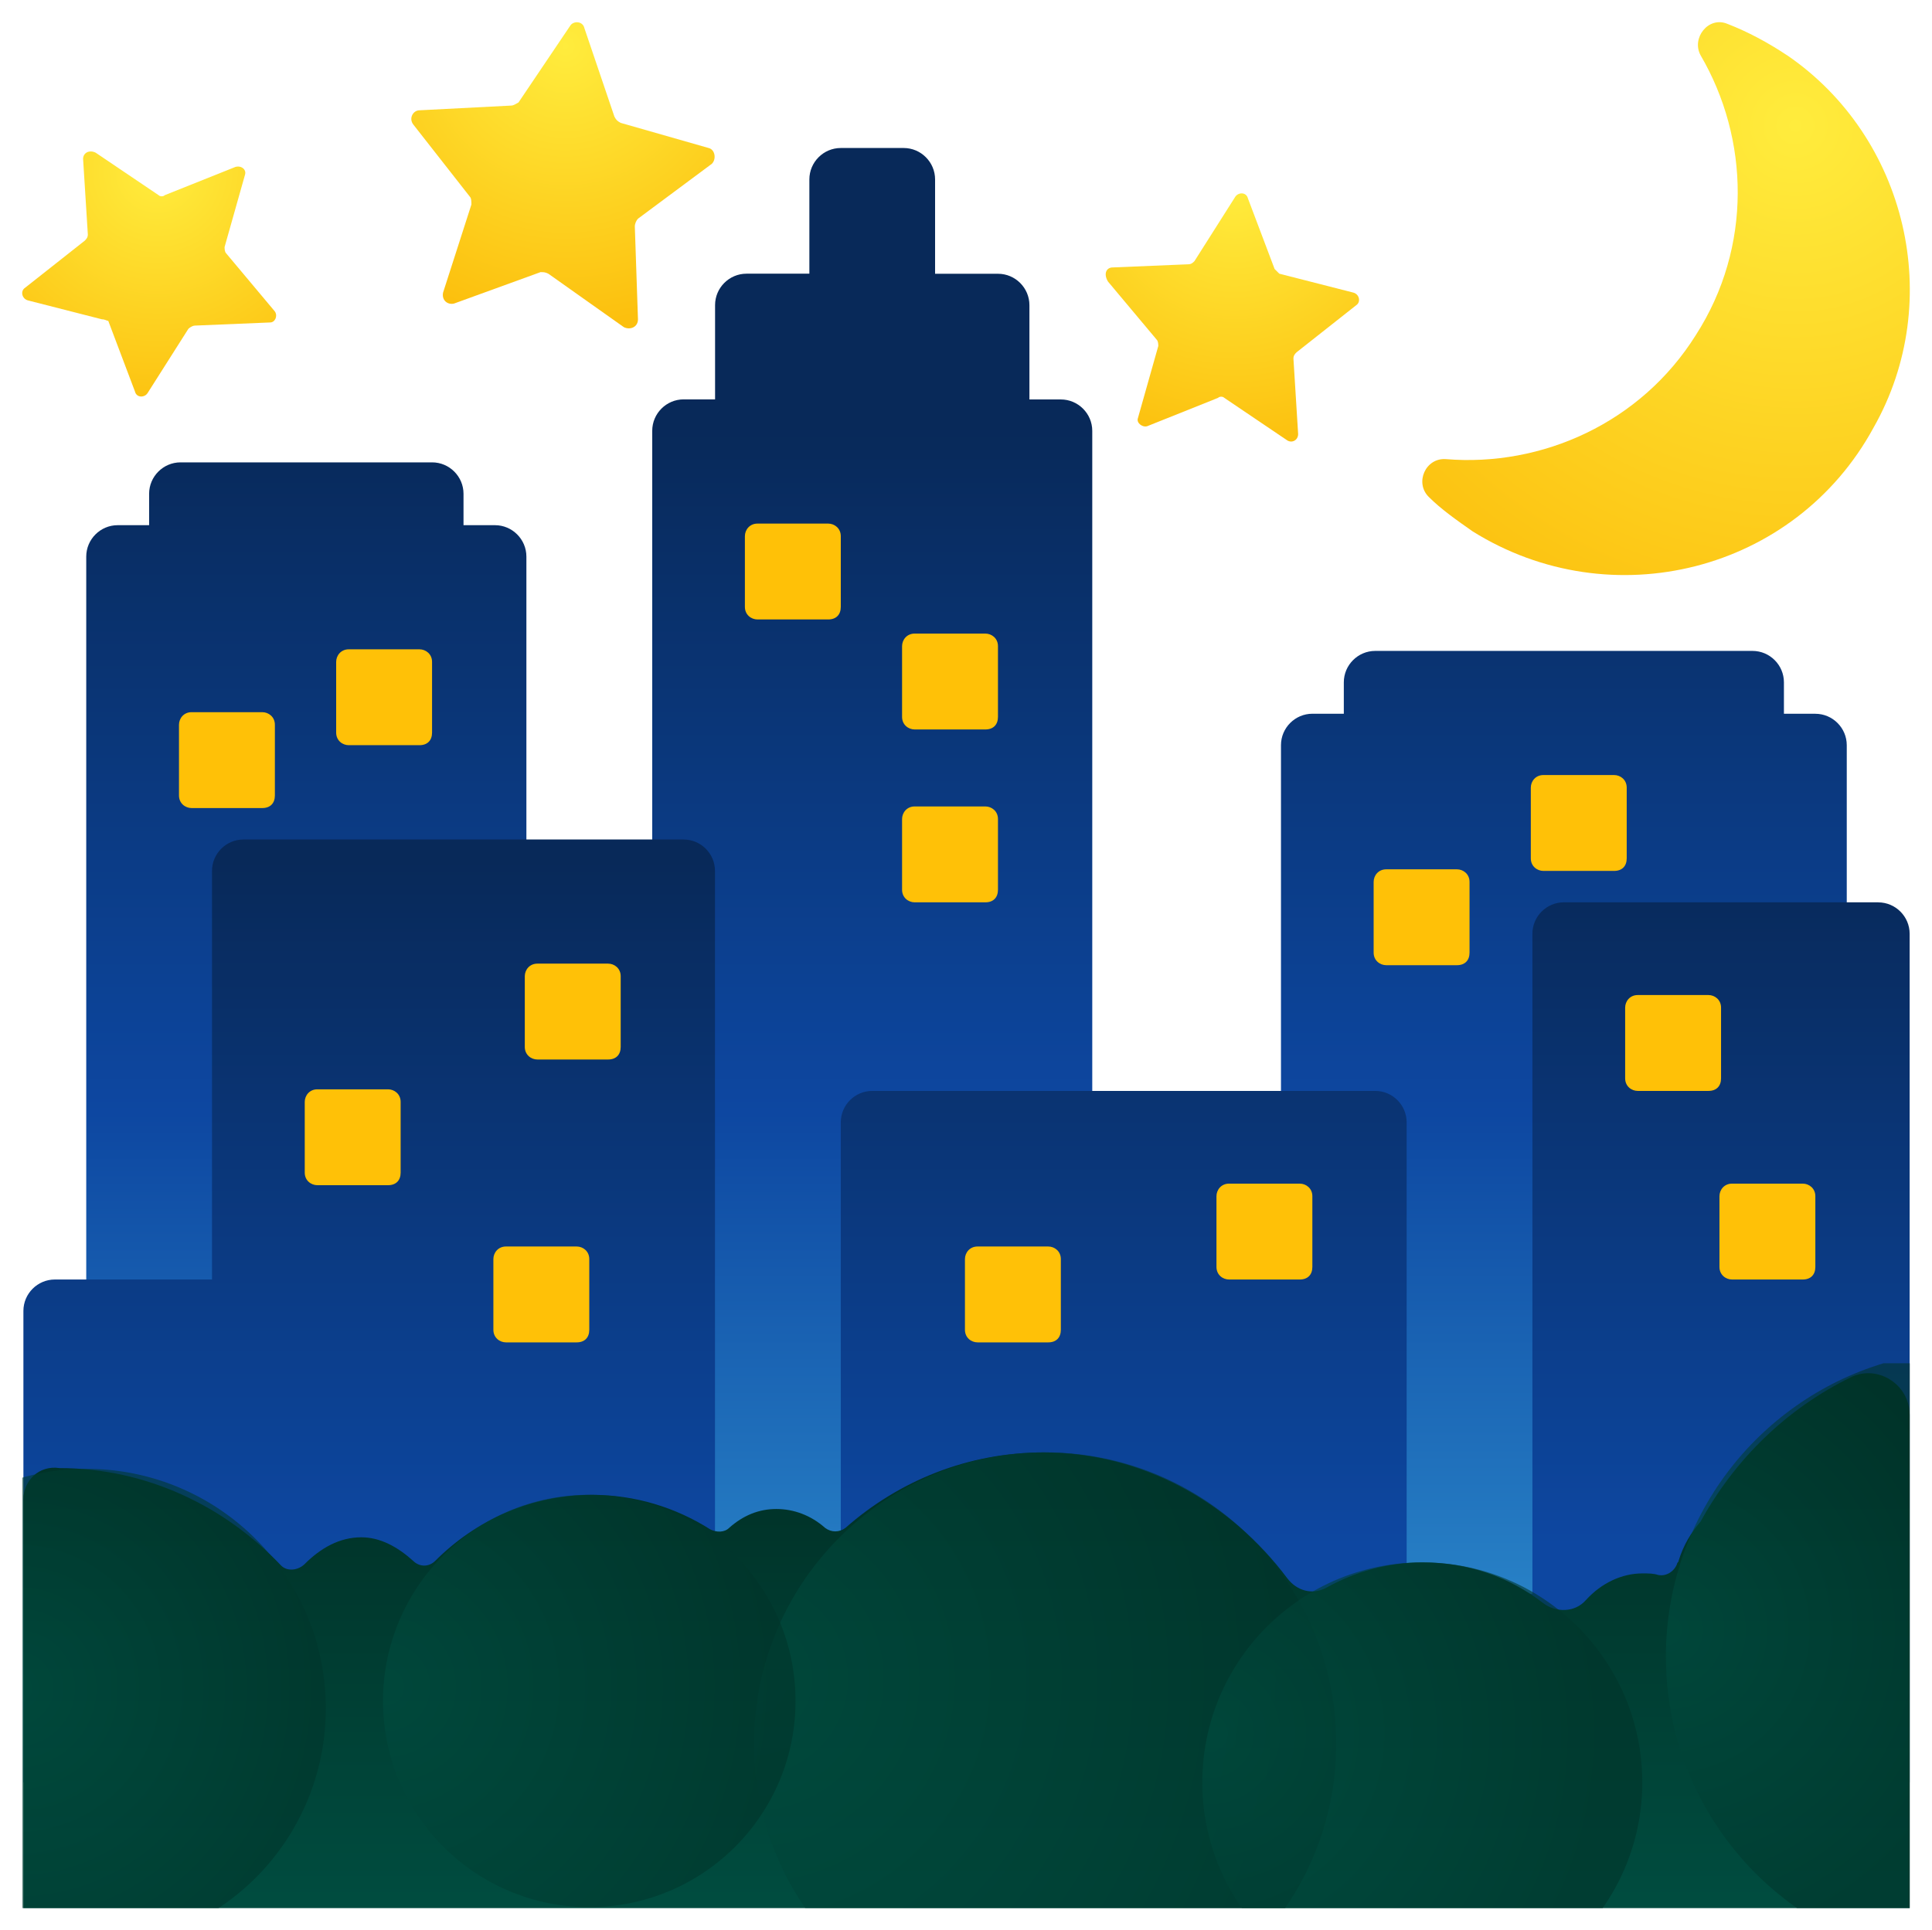
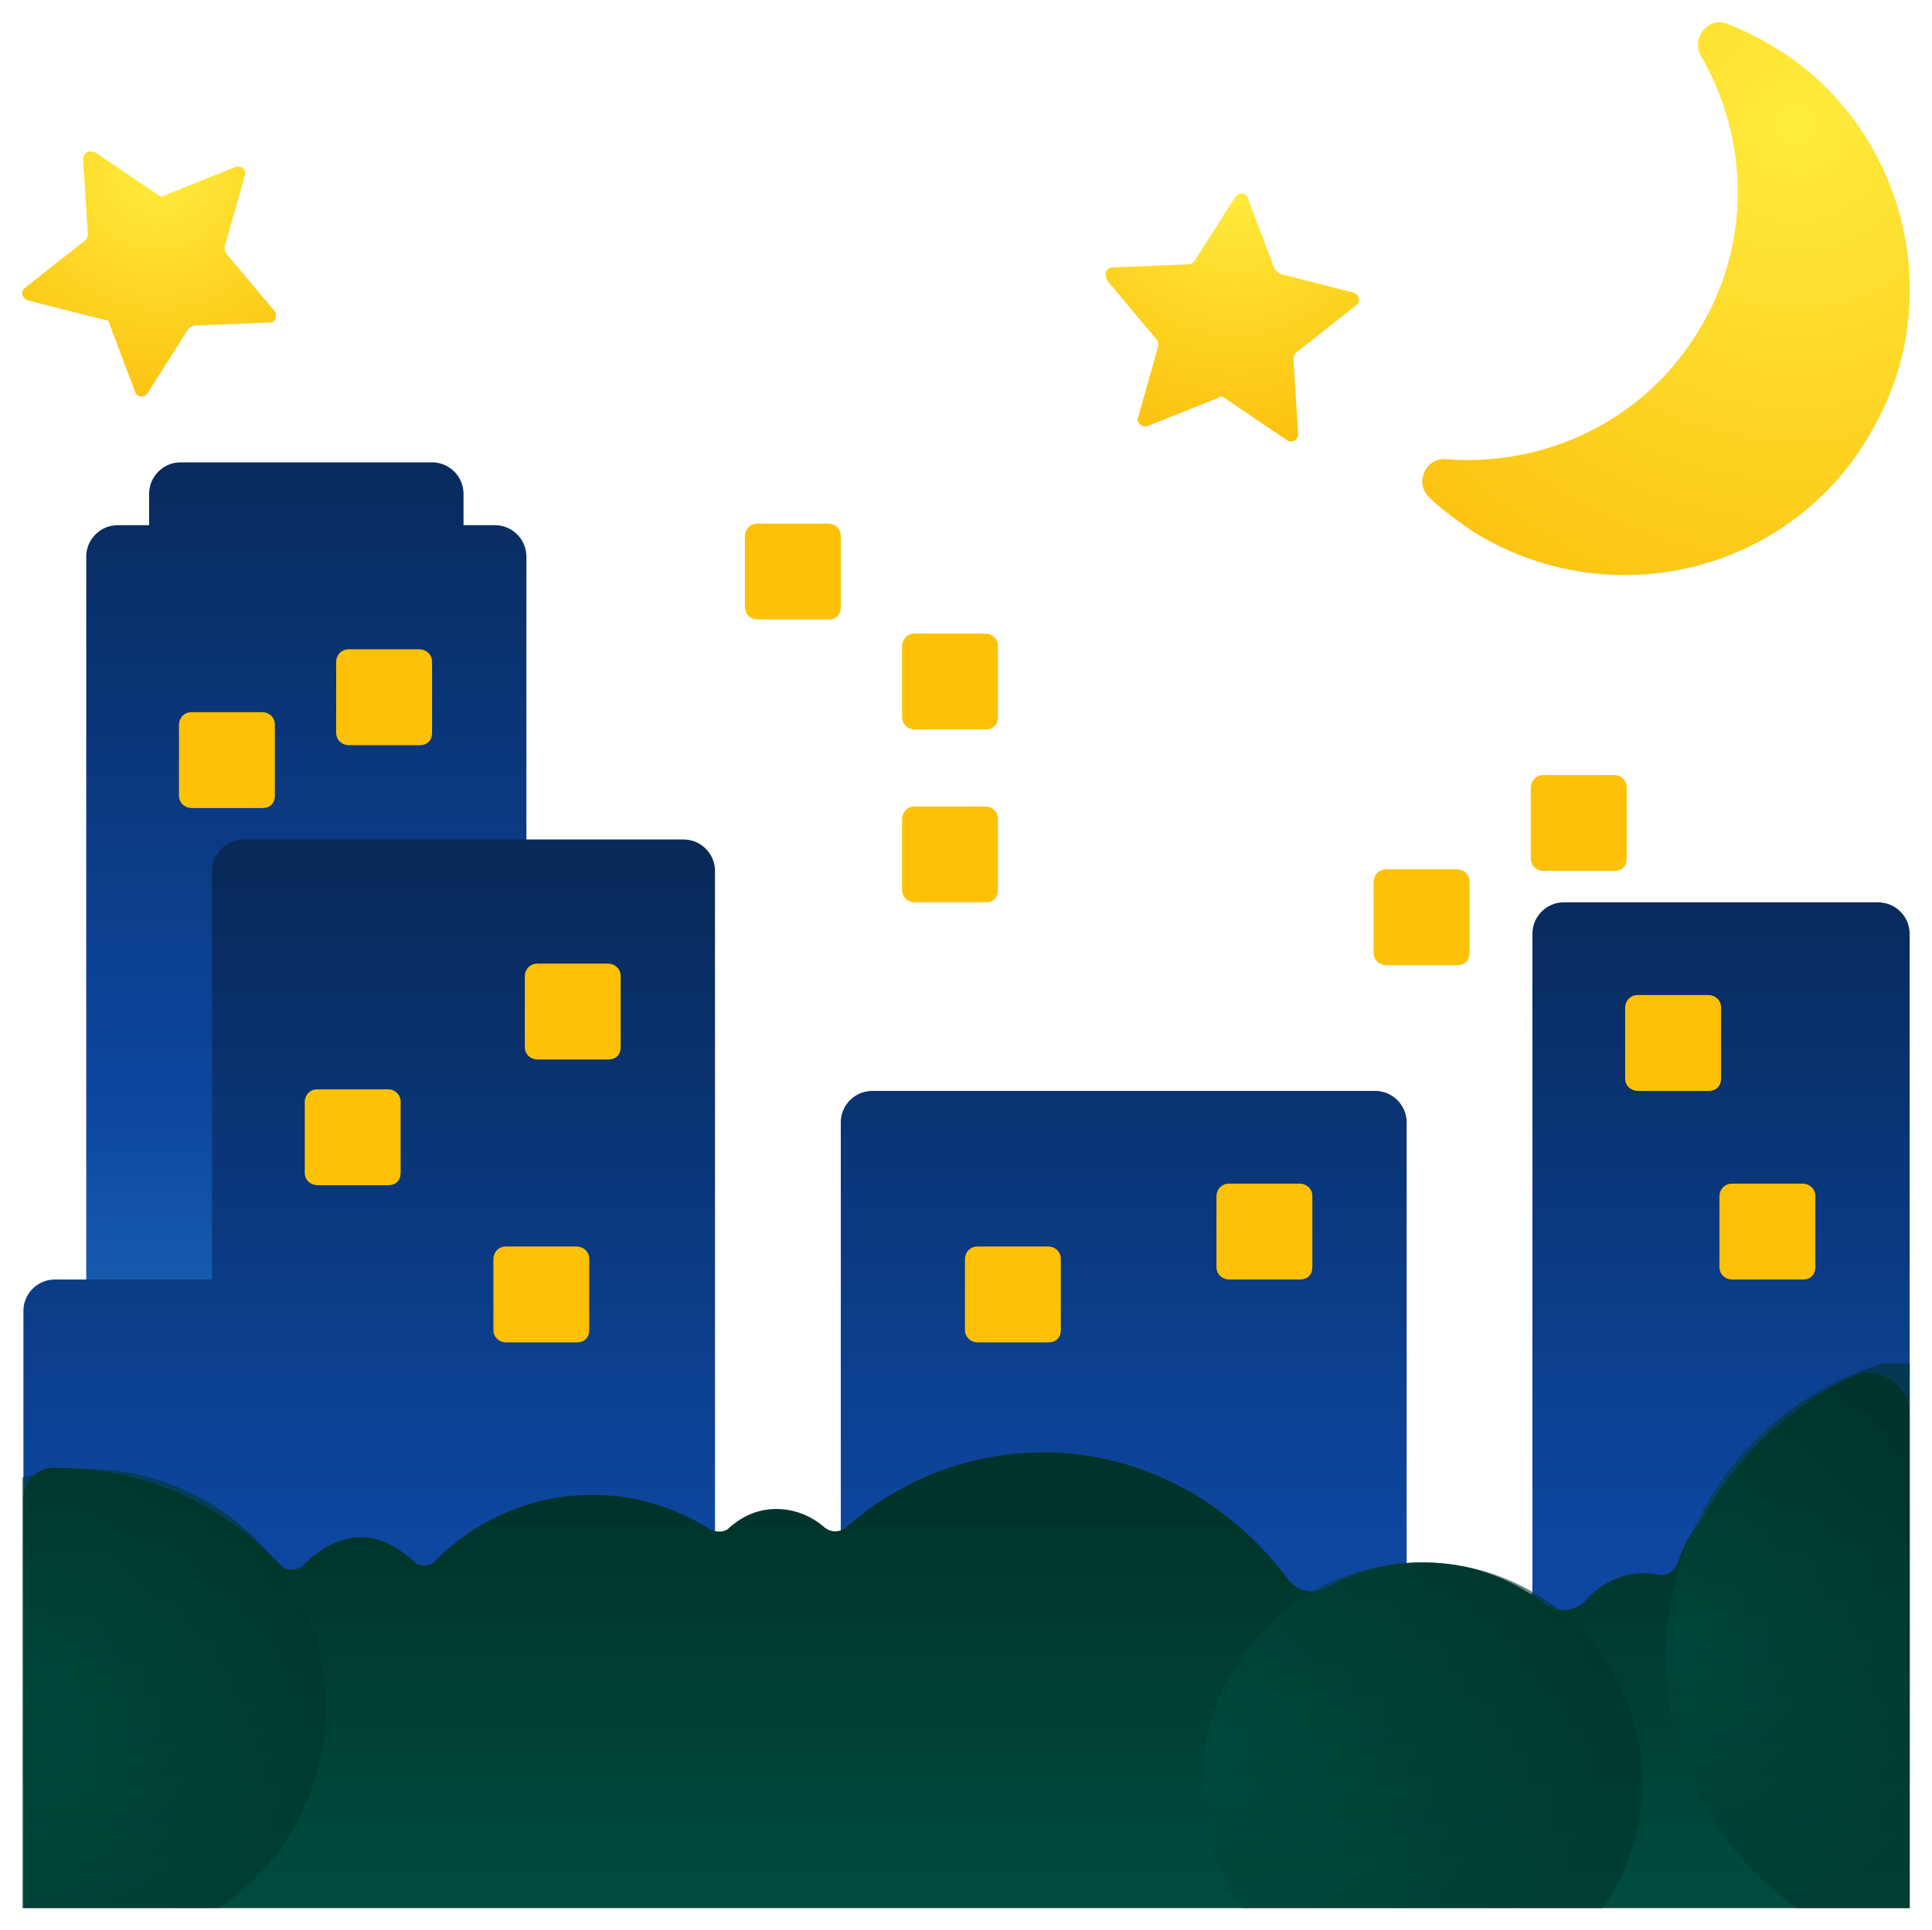
<svg xmlns="http://www.w3.org/2000/svg" xmlns:ns1="http://sodipodi.sourceforge.net/DTD/sodipodi-0.dtd" xmlns:ns2="http://www.inkscape.org/namespaces/inkscape" width="174.079" height="173.966" preserveAspectRatio="xMidYMid meet" viewBox="0 0 46.058 46.028" version="1.1" id="svg1167" ns1:docname="night-with-stars-noto.svg" ns2:version="1.0.1 (3bc2e813f5, 2020-09-07)">
  <defs id="defs1171" />
  <ns1:namedview pagecolor="#ffffff" bordercolor="#666666" borderopacity="1" objecttolerance="10" gridtolerance="10" guidetolerance="10" ns2:pageopacity="0" ns2:pageshadow="2" ns2:window-width="1338" ns2:window-height="826" id="namedview1169" showgrid="false" ns2:document-units="mm" fit-margin-bottom="2" lock-margins="true" fit-margin-top="2" fit-margin-left="2" fit-margin-right="2" ns2:zoom="3.7419278" ns2:cx="87.039371" ns2:cy="86.982933" ns2:window-x="0" ns2:window-y="30" ns2:window-maximized="0" ns2:current-layer="svg1167" />
  <linearGradient id="IconifyId-1783110f471-bad4da-2313" gradientUnits="userSpaceOnUse" x1="22" y1="11.891" x2="22" y2="122.226" gradientTransform="matrix(0.375,0,0,0.375,-0.942,-0.968)">
    <stop offset=".161" stop-color="#082959" id="stop1013" />
    <stop offset=".557" stop-color="#0d47a1" id="stop1015" />
    <stop offset="1" stop-color="#37a3dc" id="stop1017" />
  </linearGradient>
  <path d="m 11.799,12.523 h -0.749 v -0.749 c 0,-0.412 -0.337,-0.749 -0.749,-0.749 H 4.304 c -0.412,0 -0.749,0.337 -0.749,0.749 v 0.749 H 2.805 c -0.412,0 -0.749,0.337 -0.749,0.749 V 39.504 H 12.549 V 13.272 c 0,-0.412 -0.337,-0.749 -0.749,-0.749 z" fill="url(#IconifyId-1783110f471-bad4da-2313)" id="path1020" style="fill:url(#IconifyId-1783110f471-bad4da-2313);stroke-width:0.375" />
  <linearGradient id="IconifyId-1783110f471-bad4da-2314" gradientUnits="userSpaceOnUse" x1="82" y1="11.891" x2="82" y2="122.226" gradientTransform="matrix(0.375,0,0,0.375,-0.942,-0.968)">
    <stop offset=".161" stop-color="#082959" id="stop1022" />
    <stop offset=".557" stop-color="#0d47a1" id="stop1024" />
    <stop offset="1" stop-color="#37a3dc" id="stop1026" />
  </linearGradient>
-   <path d="m 43.277,17.019 h -0.749 v -0.749 c 0,-0.412 -0.337,-0.749 -0.749,-0.749 h -8.994 c -0.412,0 -0.749,0.337 -0.749,0.749 v 0.749 h -0.749 c -0.412,0 -0.749,0.337 -0.749,0.749 V 38.005 H 26.039 V 10.274 c 0,-0.412 -0.337,-0.749 -0.749,-0.749 h -0.749 v -2.248 c 0,-0.412 -0.337,-0.749 -0.749,-0.749 H 22.292 V 4.278 c 0,-0.412 -0.337,-0.749 -0.749,-0.749 h -1.499 c -0.412,0 -0.749,0.337 -0.749,0.749 v 2.248 h -1.499 c -0.412,0 -0.749,0.337 -0.749,0.749 v 2.248 h -0.749 c -0.412,0 -0.749,0.337 -0.749,0.749 V 42.501 H 44.026 V 17.769 c 0,-0.412 -0.337,-0.749 -0.749,-0.749 z" fill="url(#IconifyId-1783110f471-bad4da-2314)" id="path1029" style="fill:url(#IconifyId-1783110f471-bad4da-2314);stroke-width:0.375" />
  <radialGradient id="IconifyId-1783110f471-bad4da-2315" cx="116.65" cy="10.566" r="36.044" gradientUnits="userSpaceOnUse" gradientTransform="matrix(0.375,0,0,0.375,-0.942,-0.968)">
    <stop offset="0" stop-color="#ffec3d" id="stop1031" />
    <stop offset=".996" stop-color="#fcc00e" id="stop1033" />
  </radialGradient>
  <path d="M 42.602,1.318 C 42.153,1.018 41.666,0.756 41.178,0.568 40.729,0.381 40.317,0.906 40.541,1.318 c 1.162,1.986 1.237,4.572 -0.112,6.67 -1.312,2.099 -3.672,3.148 -5.958,2.96 -0.487,-0.037 -0.749,0.562 -0.412,0.899 0.3,0.3 0.675,0.562 1.049,0.824 3.298,2.061 7.682,0.974 9.556,-2.473 1.724,-3.035 0.787,-6.933 -2.061,-8.881 z" fill="url(#IconifyId-1783110f471-bad4da-2315)" id="path1036" style="fill:url(#IconifyId-1783110f471-bad4da-2315);stroke-width:0.375" />
  <linearGradient id="IconifyId-1783110f471-bad4da-2316" gradientUnits="userSpaceOnUse" x1="64" y1="149.5" x2="64" y2="39.631" gradientTransform="matrix(0.375,0,0,0.375,-0.942,-0.968)">
    <stop offset=".443" stop-color="#0d47a1" id="stop1038" />
    <stop offset=".839" stop-color="#082959" id="stop1040" />
  </linearGradient>
  <path d="M 44.776,21.516 H 37.281 c -0.412,0 -0.749,0.337 -0.749,0.749 v 15.739 h -2.998 v -11.242 c 0,-0.412 -0.337,-0.749 -0.749,-0.749 H 20.793 c -0.412,0 -0.749,0.337 -0.749,0.749 V 41.002 H 17.045 V 20.767 c 0,-0.412 -0.337,-0.749 -0.749,-0.749 H 5.803 c -0.412,0 -0.749,0.337 -0.749,0.749 v 9.743 H 1.307 c -0.412,0 -0.749,0.337 -0.749,0.749 v 11.242 H 45.525 V 22.266 c 0,-0.412 -0.337,-0.749 -0.749,-0.749 z" fill="url(#IconifyId-1783110f471-bad4da-2316)" id="path1043" style="fill:url(#IconifyId-1783110f471-bad4da-2316);stroke-width:0.375" />
  <path d="m 24.99,32.009 h -1.686 c -0.15,0 -0.3,-0.112 -0.3,-0.3 v -1.686 c 0,-0.15 0.112,-0.3 0.3,-0.3 h 1.686 c 0.15,0 0.3,0.112 0.3,0.3 v 1.686 c 0,0.187 -0.112,0.3 -0.3,0.3 z" id="path1047" style="fill:#ffc107;stroke-width:0.375" />
  <path d="m 30.986,30.51 h -1.686 c -0.15,0 -0.3,-0.112 -0.3,-0.3 v -1.686 c 0,-0.15 0.112,-0.3 0.3,-0.3 h 1.686 c 0.15,0 0.3,0.112 0.3,0.3 v 1.686 c 0,0.187 -0.112,0.3 -0.3,0.3 z" id="path1049" style="fill:#ffc107;stroke-width:0.375" />
  <path d="m 40.729,26.013 h -1.686 c -0.15,0 -0.3,-0.112 -0.3,-0.3 V 24.027 c 0,-0.15 0.112,-0.3 0.3,-0.3 h 1.686 c 0.15,0 0.3,0.112 0.3,0.3 v 1.686 c 0,0.187 -0.112,0.3 -0.3,0.3 z" id="path1051" style="fill:#ffc107;stroke-width:0.375" />
  <path d="m 42.977,30.51 h -1.686 c -0.15,0 -0.3,-0.112 -0.3,-0.3 v -1.686 c 0,-0.15 0.112,-0.3 0.3,-0.3 h 1.686 c 0.15,0 0.3,0.112 0.3,0.3 v 1.686 c 0,0.187 -0.112,0.3 -0.3,0.3 z" id="path1053" style="fill:#ffc107;stroke-width:0.375" />
  <path d="m 14.497,25.264 h -1.686 c -0.15,0 -0.3,-0.112 -0.3,-0.3 v -1.686 c 0,-0.15 0.112,-0.3 0.3,-0.3 h 1.686 c 0.15,0 0.3,0.112 0.3,0.3 v 1.686 c 0,0.187 -0.112,0.3 -0.3,0.3 z" id="path1055" style="fill:#ffc107;stroke-width:0.375" />
  <path d="M 9.251,28.261 H 7.565 c -0.15,0 -0.3,-0.112 -0.3,-0.3 v -1.686 c 0,-0.15 0.112,-0.3 0.3,-0.3 h 1.686 c 0.15,0 0.3,0.112 0.3,0.3 v 1.686 c 0,0.187 -0.112,0.3 -0.3,0.3 z" id="path1057" style="fill:#ffc107;stroke-width:0.375" />
  <path d="m 13.748,32.009 h -1.686 c -0.15,0 -0.3,-0.112 -0.3,-0.3 v -1.686 c 0,-0.15 0.112,-0.3 0.3,-0.3 h 1.686 c 0.15,0 0.3,0.112 0.3,0.3 v 1.686 c 0,0.187 -0.112,0.3 -0.3,0.3 z" id="path1059" style="fill:#ffc107;stroke-width:0.375" />
  <path d="M 4.754,38.754 H 3.068 c -0.15,0 -0.3,-0.112 -0.3,-0.3 v -1.686 c 0,-0.15 0.112,-0.3 0.3,-0.3 h 1.686 c 0.15,0 0.3,0.112 0.3,0.3 v 1.686 c 0,0.187 -0.112,0.3 -0.3,0.3 z" fill="#f9a825" id="path1063" style="stroke-width:0.375" />
  <path d="M 6.253,19.268 H 4.567 c -0.15,0 -0.3,-0.112 -0.3,-0.3 v -1.686 c 0,-0.15 0.112,-0.3 0.3,-0.3 h 1.686 c 0.15,0 0.3,0.112 0.3,0.3 v 1.686 c 0,0.187 -0.112,0.3 -0.3,0.3 z" id="path1065" style="fill:#ffc107;stroke-width:0.375" />
  <path d="M 10,17.769 H 8.314 c -0.15,0 -0.3,-0.112 -0.3,-0.3 V 15.783 c 0,-0.15 0.112,-0.3 0.3,-0.3 h 1.686 c 0.15,0 0.3,0.112 0.3,0.3 v 1.686 c 0,0.187 -0.112,0.3 -0.3,0.3 z" id="path1067" style="fill:#ffc107;stroke-width:0.375" />
  <path d="m 19.744,14.771 h -1.686 c -0.15,0 -0.3,-0.112 -0.3,-0.3 V 12.785 c 0,-0.15 0.112,-0.3 0.3,-0.3 h 1.686 c 0.15,0 0.3,0.112 0.3,0.3 v 1.686 c 0,0.187 -0.112,0.3 -0.3,0.3 z" id="path1069" style="fill:#ffc107;stroke-width:0.375" />
  <path d="m 23.491,17.394 h -1.686 c -0.15,0 -0.3,-0.112 -0.3,-0.3 v -1.686 c 0,-0.15 0.112,-0.3 0.3,-0.3 h 1.686 c 0.15,0 0.3,0.112 0.3,0.3 v 1.686 c 0,0.187 -0.112,0.3 -0.3,0.3 z" id="path1071" style="fill:#ffc107;stroke-width:0.375" />
  <path d="m 23.491,21.516 h -1.686 c -0.15,0 -0.3,-0.112 -0.3,-0.3 v -1.686 c 0,-0.15 0.112,-0.3 0.3,-0.3 h 1.686 c 0.15,0 0.3,0.112 0.3,0.3 v 1.686 c 0,0.187 -0.112,0.3 -0.3,0.3 z" id="path1073" style="fill:#ffc107;stroke-width:0.375" />
  <path d="m 38.48,20.767 h -1.686 c -0.15,0 -0.3,-0.112 -0.3,-0.3 v -1.686 c 0,-0.15 0.112,-0.3 0.3,-0.3 h 1.686 c 0.15,0 0.3,0.112 0.3,0.3 v 1.686 c 0,0.187 -0.112,0.3 -0.3,0.3 z" id="path1075" style="fill:#ffc107;stroke-width:0.375" />
  <path d="m 34.733,23.015 h -1.686 c -0.15,0 -0.3,-0.112 -0.3,-0.3 v -1.686 c 0,-0.15 0.112,-0.3 0.3,-0.3 h 1.686 c 0.15,0 0.3,0.112 0.3,0.3 v 1.686 c 0,0.187 -0.112,0.3 -0.3,0.3 z" id="path1077" style="fill:#ffc107;stroke-width:0.375" />
  <linearGradient id="IconifyId-1783110f471-bad4da-2317" gradientUnits="userSpaceOnUse" x1="64" y1="124.448" x2="64" y2="98.026" gradientTransform="matrix(0.375,0,0,0.375,-0.942,-0.968)">
    <stop offset=".001" stop-color="#004d40" id="stop1081" />
    <stop offset="1" stop-color="#003329" id="stop1083" />
  </linearGradient>
  <path d="m 44.139,32.833 c -1.536,0.749 -2.773,1.949 -3.597,3.448 -0.225,0.262 -0.412,0.562 -0.525,0.937 0,0.037 -0.037,0.037 -0.037,0.075 -0.075,0.187 -0.262,0.3 -0.45,0.262 -0.112,-0.037 -0.225,-0.037 -0.375,-0.037 -0.487,0 -0.974,0.225 -1.349,0.637 -0.262,0.3 -0.712,0.3 -1.012,0.075 -0.824,-0.637 -1.799,-0.974 -2.885,-0.974 -0.824,0 -1.611,0.225 -2.286,0.6 -0.337,0.187 -0.712,0.075 -0.937,-0.225 -1.349,-1.799 -3.448,-2.998 -5.808,-2.998 -1.799,0 -3.448,0.675 -4.722,1.799 -0.15,0.112 -0.337,0.112 -0.487,0 -0.337,-0.3 -0.749,-0.45 -1.162,-0.45 -0.412,0 -0.787,0.15 -1.124,0.45 -0.112,0.112 -0.3,0.112 -0.45,0.037 -0.824,-0.525 -1.799,-0.824 -2.811,-0.824 -1.461,0 -2.773,0.6 -3.747,1.574 -0.15,0.15 -0.375,0.15 -0.525,0 -0.375,-0.337 -0.787,-0.562 -1.237,-0.562 -0.525,0 -0.974,0.262 -1.349,0.637 -0.15,0.15 -0.412,0.187 -0.562,0.037 C 5.354,35.906 3.48,35.007 1.419,35.007 0.932,34.932 0.557,35.306 0.557,35.756 v 9.743 H 45.525 V 33.733 c 0,-0.712 -0.749,-1.199 -1.387,-0.899 z" fill="url(#IconifyId-1783110f471-bad4da-2317)" id="path1086" style="fill:url(#IconifyId-1783110f471-bad4da-2317);stroke-width:0.375" />
  <radialGradient id="IconifyId-1783110f471-bad4da-2318" cx="38.452" cy="5.5" r="17.79" gradientUnits="userSpaceOnUse" gradientTransform="matrix(0.375,0,0,0.375,-0.942,-0.968)">
    <stop offset="0" stop-color="#ffec3d" id="stop1088" />
    <stop offset=".996" stop-color="#fcc00e" id="stop1090" />
  </radialGradient>
-   <path d="m 13.935,0.681 0.712,2.099 c 0.037,0.075 0.075,0.112 0.15,0.15 l 2.099,0.6 c 0.15,0.037 0.187,0.262 0.075,0.375 L 15.209,5.215 C 15.172,5.253 15.134,5.328 15.134,5.403 l 0.075,2.211 c 0,0.187 -0.187,0.262 -0.337,0.187 L 13.073,6.527 C 12.998,6.489 12.961,6.489 12.886,6.489 l -2.061,0.749 c -0.15,0.037 -0.3,-0.075 -0.262,-0.262 l 0.675,-2.099 c 0,-0.075 0,-0.15 -0.037,-0.187 L 9.851,2.967 c -0.112,-0.15 0,-0.337 0.15,-0.337 l 2.173,-0.112 c 0.075,0 0.112,-0.037 0.187,-0.075 l 1.237,-1.836 c 0.075,-0.112 0.3,-0.112 0.337,0.075 z" fill="url(#IconifyId-1783110f471-bad4da-2318)" id="path1093" style="fill:url(#IconifyId-1783110f471-bad4da-2318);stroke-width:0.375" />
  <radialGradient id="IconifyId-1783110f471-bad4da-2319" cx="12.505" cy="13.5" r="15.604" gradientUnits="userSpaceOnUse" gradientTransform="matrix(0.375,0,0,0.375,-0.942,-0.968)">
    <stop offset="0" stop-color="#ffec3d" id="stop1095" />
    <stop offset=".996" stop-color="#fcc00e" id="stop1097" />
  </radialGradient>
  <path d="M 2.281,3.641 3.78,4.653 c 0.037,0.037 0.112,0.037 0.15,0 L 5.616,3.979 C 5.766,3.941 5.878,4.053 5.841,4.166 L 5.354,5.89 c 0,0.037 0,0.112 0.037,0.15 l 1.162,1.387 c 0.075,0.112 0,0.262 -0.112,0.262 l -1.799,0.075 c -0.037,0 -0.112,0.037 -0.15,0.075 L 3.517,9.375 C 3.443,9.487 3.255,9.487 3.218,9.337 L 2.581,7.651 c -0.037,0 -0.075,-0.037 -0.15,-0.037 L 0.669,7.164 C 0.52,7.126 0.482,6.939 0.595,6.864 L 2.019,5.74 c 0.037,-0.037 0.075,-0.075 0.075,-0.15 L 1.981,3.791 c 0,-0.15 0.15,-0.225 0.3,-0.15 z" fill="url(#IconifyId-1783110f471-bad4da-2319)" id="path1100" style="fill:url(#IconifyId-1783110f471-bad4da-2319);stroke-width:0.375" />
  <radialGradient id="IconifyId-1783110f471-bad4da-2320" cx="81" cy="14.5" r="16.833" gradientUnits="userSpaceOnUse" gradientTransform="matrix(0.375,0,0,0.375,-0.942,-0.968)">
    <stop offset="0" stop-color="#ffec3d" id="stop1102" />
    <stop offset=".996" stop-color="#fcc00e" id="stop1104" />
  </radialGradient>
  <path d="m 26.526,6.377 1.799,-0.075 c 0.075,0 0.112,-0.037 0.15,-0.075 l 0.974,-1.536 c 0.075,-0.112 0.262,-0.112 0.3,0.037 l 0.637,1.686 0.112,0.112 1.761,0.45 c 0.15,0.037 0.187,0.225 0.075,0.3 l -1.424,1.124 c -0.037,0.037 -0.075,0.075 -0.075,0.15 l 0.112,1.799 c 0,0.15 -0.15,0.225 -0.262,0.15 L 29.187,9.487 c -0.037,-0.037 -0.112,-0.037 -0.15,0 l -1.686,0.675 c -0.112,0.037 -0.262,-0.075 -0.225,-0.187 l 0.487,-1.724 c 0,-0.037 0,-0.112 -0.037,-0.15 L 26.414,6.714 C 26.301,6.527 26.376,6.377 26.526,6.377 Z" fill="url(#IconifyId-1783110f471-bad4da-2320)" id="path1107" style="fill:url(#IconifyId-1783110f471-bad4da-2320);stroke-width:0.375" />
  <radialGradient id="IconifyId-1783110f471-bad4da-2321" cx="50.271" cy="109.336" r="35.368" gradientUnits="userSpaceOnUse" gradientTransform="matrix(0.375,0,0,0.375,-0.942,-0.968)">
    <stop offset=".001" stop-color="#004d40" id="stop1109" />
    <stop offset="1" stop-color="#003329" id="stop1111" />
  </radialGradient>
-   <path d="m 31.855,41.568 c 0,1.458 -0.45,2.814 -1.218,3.931 h -11.441 a 6.918,6.918 0 0 1 -1.218,-3.931 c 0,-3.83 3.107,-6.936 6.936,-6.936 2.593,0 4.857,1.424 6.044,3.53 0.57,1.004 0.896,2.17 0.896,3.406 z" opacity="0.6" fill="url(#IconifyId-1783110f471-bad4da-2321)" id="path1114" style="fill:url(#IconifyId-1783110f471-bad4da-2321);stroke-width:0.375" />
  <radialGradient id="IconifyId-1783110f471-bad4da-2322" cx="79.374" cy="112.798" r="25.96" gradientUnits="userSpaceOnUse" gradientTransform="matrix(0.375,0,0,0.375,-0.942,-0.968)">
    <stop offset=".001" stop-color="#004d40" id="stop1116" />
    <stop offset="1" stop-color="#003329" id="stop1118" />
  </radialGradient>
  <path d="m 39.151,42.501 c 0,1.113 -0.349,2.147 -0.944,2.998 H 29.607 a 5.209,5.209 0 0 1 -0.944,-2.998 c 0,-1.802 0.911,-3.395 2.297,-4.339 0.839,-0.573 1.855,-0.907 2.945,-0.907 2.897,0 5.246,2.35 5.246,5.246 z" opacity="0.6" fill="url(#IconifyId-1783110f471-bad4da-2322)" id="path1121" style="fill:url(#IconifyId-1783110f471-bad4da-2322);stroke-width:0.375" />
  <radialGradient id="IconifyId-1783110f471-bad4da-2323" cx="108.45" cy="106.234" r="21.2" gradientUnits="userSpaceOnUse" gradientTransform="matrix(0.375,0,0,0.375,-0.942,-0.968)">
    <stop offset=".001" stop-color="#004d40" id="stop1123" />
    <stop offset="1" stop-color="#003329" id="stop1125" />
  </radialGradient>
  <path d="M 45.529,32.507 V 45.499 H 42.839 c -1.889,-1.323 -3.125,-3.515 -3.125,-5.996 0,-3.301 2.185,-6.089 5.19,-6.996 z" opacity="0.6" fill="url(#IconifyId-1783110f471-bad4da-2323)" id="path1128" style="fill:url(#IconifyId-1783110f471-bad4da-2323);stroke-width:0.375" />
  <radialGradient id="IconifyId-1783110f471-bad4da-2324" cx="101.163" cy="109.444" r="13.872" gradientUnits="userSpaceOnUse" gradientTransform="matrix(0.375,0,0,0.375,-0.942,-0.968)">
    <stop offset=".001" stop-color="#004d40" id="stop1130" />
    <stop offset="1" stop-color="#003329" id="stop1132" />
  </radialGradient>
  <radialGradient id="IconifyId-1783110f471-bad4da-2325" cx="47.766" cy="102.737" r="8.731" gradientUnits="userSpaceOnUse" gradientTransform="matrix(0.375,0,0,0.375,-0.942,-0.968)">
    <stop offset=".001" stop-color="#004d40" id="stop1137" />
    <stop offset="1" stop-color="#003329" id="stop1139" />
  </radialGradient>
  <radialGradient id="IconifyId-1783110f471-bad4da-2326" cx="20.891" cy="103.216" r="8.865" gradientUnits="userSpaceOnUse" gradientTransform="matrix(0.375,0,0,0.375,-0.942,-0.968)">
    <stop offset=".001" stop-color="#004d40" id="stop1144" />
    <stop offset="1" stop-color="#003329" id="stop1146" />
  </radialGradient>
  <radialGradient id="IconifyId-1783110f471-bad4da-2327" cx="27.03" cy="109.844" r="25.676" gradientUnits="userSpaceOnUse" gradientTransform="matrix(0.375,0,0,0.375,-0.942,-0.968)">
    <stop offset=".001" stop-color="#004d40" id="stop1151" />
    <stop offset="1" stop-color="#003329" id="stop1153" />
  </radialGradient>
-   <ellipse cx="14.048" cy="40.56" opacity="0.6" fill="url(#IconifyId-1783110f471-bad4da-2327)" id="circle1156" style="fill:url(#IconifyId-1783110f471-bad4da-2327);stroke-width:0.375" rx="4.917" ry="4.917" />
  <radialGradient id="IconifyId-1783110f471-bad4da-2328" cx="3.573" cy="109.927" r="21.293" gradientUnits="userSpaceOnUse" gradientTransform="matrix(0.375,0,0,0.375,-0.942,-0.968)">
    <stop offset=".001" stop-color="#004d40" id="stop1158" />
    <stop offset="1" stop-color="#003329" id="stop1160" />
  </radialGradient>
  <path d="M 7.767,40.736 A 5.696,5.696 0 0 1 5.208,45.499 H 0.531 V 35.235 C 1.014,35.097 1.528,35.025 2.056,35.025 c 3.155,0 5.711,2.556 5.711,5.711 z" opacity="0.6" fill="url(#IconifyId-1783110f471-bad4da-2328)" id="path1163" style="fill:url(#IconifyId-1783110f471-bad4da-2328);stroke-width:0.375" />
</svg>